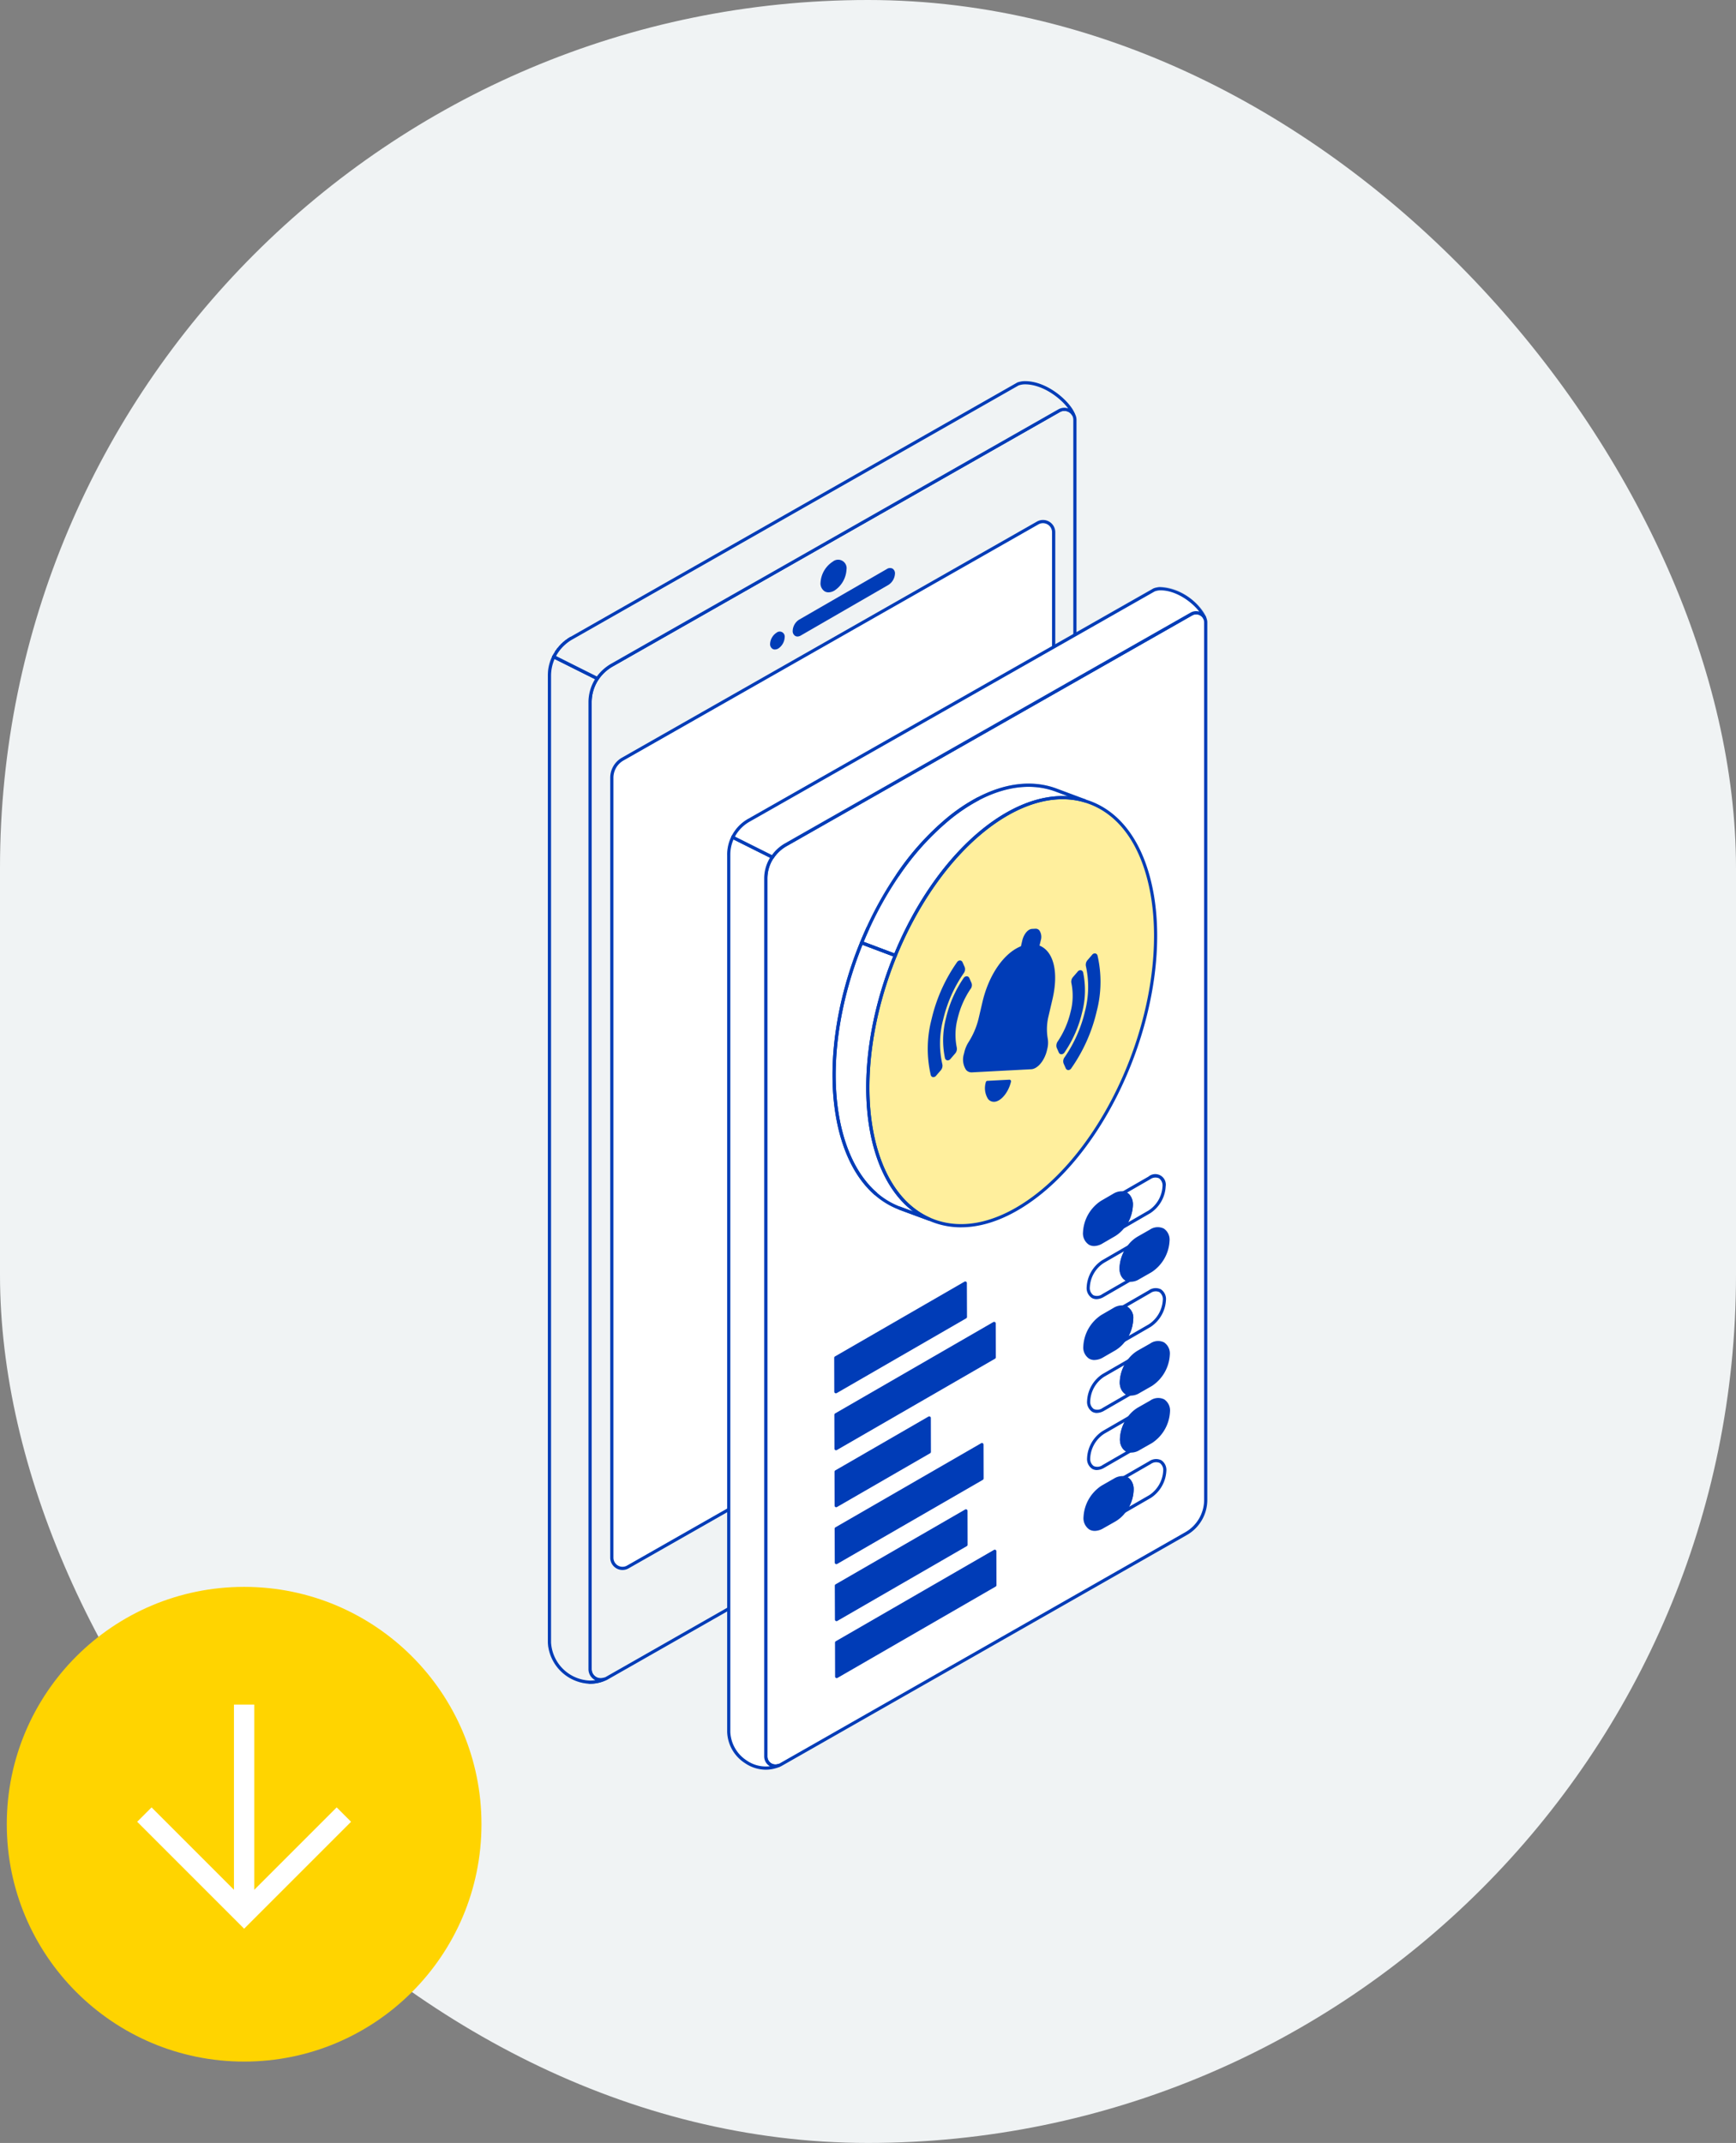
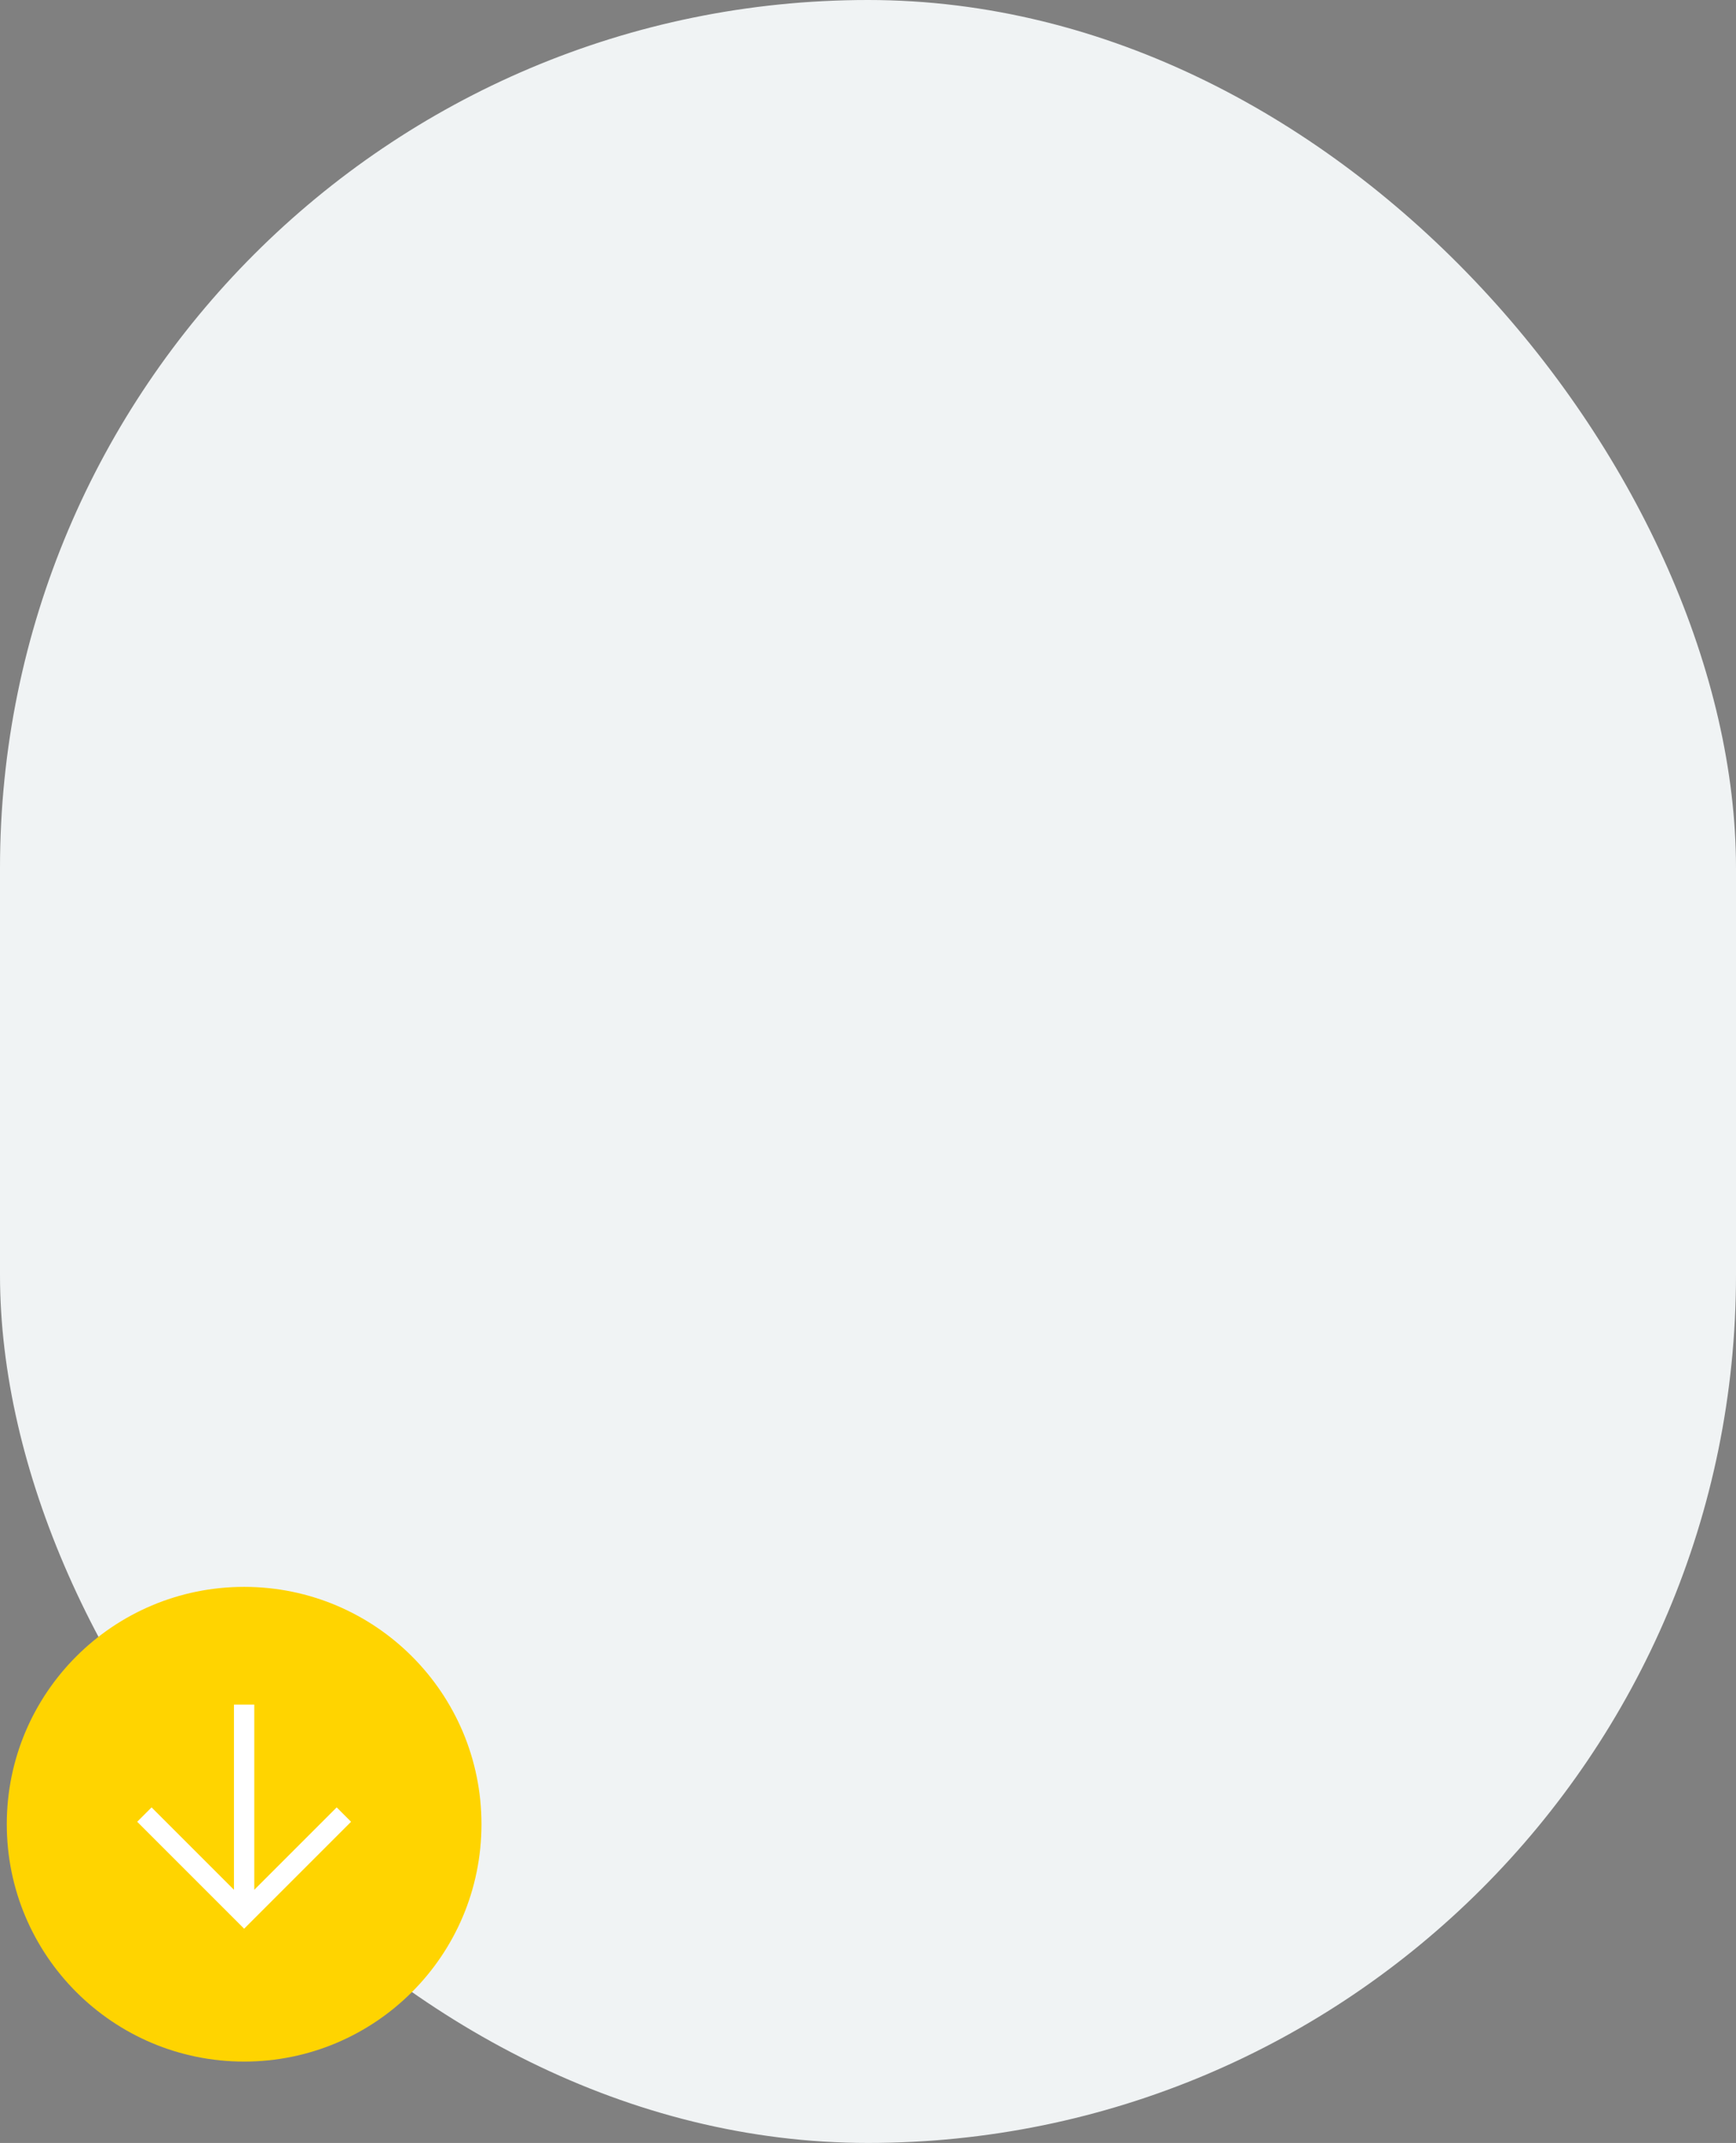
<svg xmlns="http://www.w3.org/2000/svg" width="256" height="316" viewBox="0 0 256 316">
  <rect x="0" y="0" width="256" height="316" fill="#808080" stroke="none" />
  <defs>
    <clipPath id="clip-path">
      <rect id="Rectangle_7389" data-name="Rectangle 7389" width="34.087" height="32.577" fill="none" />
    </clipPath>
    <clipPath id="clip-path-2">
-       <rect id="Rectangle_7571" data-name="Rectangle 7571" width="97.27" height="204.756" fill="none" />
-     </clipPath>
+       </clipPath>
    <clipPath id="clip-path-4">
      <rect id="Rectangle_7554" data-name="Rectangle 7554" width="6.411" height="151.678" fill="none" />
    </clipPath>
    <clipPath id="clip-path-5">
      <rect id="Rectangle_7555" data-name="Rectangle 7555" width="0.733" height="0.91" fill="none" />
    </clipPath>
    <clipPath id="clip-path-6">
      <rect id="Rectangle_7556" data-name="Rectangle 7556" width="0.668" height="0.746" fill="none" />
    </clipPath>
    <clipPath id="clip-path-7">
      <rect id="Rectangle_7557" data-name="Rectangle 7557" width="0.481" height="0.492" fill="none" />
    </clipPath>
    <clipPath id="clip-path-8">
      <rect id="Rectangle_7558" data-name="Rectangle 7558" width="0.696" height="0.713" fill="none" />
    </clipPath>
    <clipPath id="clip-path-9">
      <rect id="Rectangle_7559" data-name="Rectangle 7559" width="0.709" height="0.694" fill="none" />
    </clipPath>
    <clipPath id="clip-path-10">
      <rect id="Rectangle_7560" data-name="Rectangle 7560" width="0.718" height="0.674" fill="none" />
    </clipPath>
    <clipPath id="clip-path-11">
      <rect id="Rectangle_7561" data-name="Rectangle 7561" width="0.716" height="0.646" fill="none" />
    </clipPath>
    <clipPath id="clip-path-12">
-       <rect id="Rectangle_7562" data-name="Rectangle 7562" width="0.682" height="0.729" fill="none" />
-     </clipPath>
+       </clipPath>
    <clipPath id="clip-path-13">
      <rect id="Rectangle_7563" data-name="Rectangle 7563" width="1.062" height="2.982" fill="none" />
    </clipPath>
    <clipPath id="clip-path-14">
      <rect id="Rectangle_7564" data-name="Rectangle 7564" width="2.685" height="2.782" fill="none" />
    </clipPath>
    <clipPath id="clip-path-15">
      <rect id="Rectangle_7565" data-name="Rectangle 7565" width="67.778" height="34.686" fill="none" />
    </clipPath>
    <clipPath id="clip-path-16">
      <rect id="Rectangle_7566" data-name="Rectangle 7566" width="0.479" height="0.488" fill="none" />
    </clipPath>
    <clipPath id="clip-path-17">
      <rect id="Rectangle_7567" data-name="Rectangle 7567" width="4.021" height="2.621" fill="none" />
    </clipPath>
    <clipPath id="clip-path-18">
      <rect id="Rectangle_7568" data-name="Rectangle 7568" width="16.245" height="2.767" fill="none" />
    </clipPath>
    <clipPath id="clip-path-19">
      <rect id="Rectangle_7569" data-name="Rectangle 7569" width="4.896" height="8.346" fill="none" />
    </clipPath>
  </defs>
  <g id="Group_20312" data-name="Group 20312" transform="translate(-142 -1208)">
    <rect id="Rectangle_7627" data-name="Rectangle 7627" width="256" height="316" rx="128" transform="translate(142 1208)" fill="#f0f3f4" />
    <g id="Group_19953" data-name="Group 19953" transform="translate(213 1441.701) rotate(90)">
      <g id="Group_19492" data-name="Group 19492" transform="translate(0)">
        <circle id="Ellipse_16" data-name="Ellipse 16" cx="35" cy="35" r="35" transform="translate(0.299)" fill="#ffd400" />
        <g id="Group_19491" data-name="Group 19491" transform="translate(17.658 18.712)">
          <g id="Group_19490" data-name="Group 19490" clip-path="url(#clip-path)">
            <line id="Line_89" data-name="Line 89" x2="30.377" transform="translate(0 16.288)" fill="none" stroke="#fff" stroke-miterlimit="10" stroke-width="3" />
            <path id="Path_21849" data-name="Path 21849" d="M0,0,14.709,14.709,0,29.418" transform="translate(16.219 1.579)" fill="none" stroke="#fff" stroke-miterlimit="10" stroke-width="3" />
          </g>
        </g>
      </g>
    </g>
    <g id="Group_19954" data-name="Group 19954" transform="translate(222.763 1264.205)">
      <g id="Group_19827" data-name="Group 19827" clip-path="url(#clip-path-2)">
        <g id="Group_19826" data-name="Group 19826" transform="translate(0 0.001)">
          <g id="Group_19825" data-name="Group 19825" clip-path="url(#clip-path-2)">
            <path id="Path_22922" data-name="Path 22922" d="M12.119,247.315a.235.235,0,0,1-.167-.4l0,0,.06-.059.007-.007a.237.237,0,0,1,.334,0,.233.233,0,0,1,0,.331l-.067.067a.235.235,0,0,1-.167.07" transform="translate(-10.022 -208.108)" fill="#003cb7" />
            <path id="Path_22923" data-name="Path 22923" d="M10.819,249.2l-.186-.144-.171-.162.056-.064a.235.235,0,1,1,.351.312Zm-.186-.144h0Z" transform="translate(-8.823 -209.769)" fill="#003cb7" />
            <path id="Path_22924" data-name="Path 22924" d="M14.089,245.43a.235.235,0,0,1-.156-.411h0l.055-.047.028-.023a.235.235,0,0,1,.306.357l-.079.067a.234.234,0,0,1-.156.059" transform="translate(-11.683 -206.516)" fill="#003cb7" />
            <path id="Path_22925" data-name="Path 22925" d="M16.191,243.655a.235.235,0,0,1-.144-.421l.049-.036.021-.015.037-.027a.235.235,0,0,1,.28.378l-.044.032-.018.013-.038.028a.234.234,0,0,1-.143.049" transform="translate(-13.456 -205.014)" fill="#003cb7" />
            <path id="Path_22926" data-name="Path 22926" d="M4.64,256.92a.235.235,0,0,1-.211-.339c.022-.044.045-.087.068-.131l.04-.073.02-.037a.235.235,0,0,1,.413.225l-.03.055-.03.055c-.02.038-.04.075-.059.114a.235.235,0,0,1-.211.131" transform="translate(-3.715 -216.07)" fill="#003cb7" />
            <path id="Path_22927" data-name="Path 22927" d="M7.1,253.574a.235.235,0,0,1-.2-.364l.013-.021,0,0,.023-.036a.235.235,0,0,1,.39.262l-.035.055a.235.235,0,0,1-.2.106" transform="translate(-5.793 -213.395)" fill="#003cb7" />
            <path id="Path_22928" data-name="Path 22928" d="M8.6,251.382a.235.235,0,0,1-.188-.376l.054-.072a.235.235,0,0,1,.372.288l-.05.067a.234.234,0,0,1-.188.094" transform="translate(-7.056 -211.536)" fill="#003cb7" />
            <path id="Path_22929" data-name="Path 22929" d="M82.477,27.421c-.021-.046-.045-.079-.073-.131a1.574,1.574,0,0,0-2.114-.554l-65.926,37.5A6.477,6.477,0,0,0,12.2,66.223l-6.411-3.21-.01.022,6.41,3.2a6.3,6.3,0,0,0-1.064,3.48V212.311a1.569,1.569,0,0,0,2.1,1.473,5.26,5.26,0,0,1-2.179.437,5.261,5.261,0,0,0,2.209-.437,1.483,1.483,0,0,0,.252-.1l65.926-37.564a6.323,6.323,0,0,0,3.185-5.481V28.106a1.571,1.571,0,0,0-.144-.685" transform="translate(-4.873 -22.377)" fill="#f0f3f4" />
            <path id="Path_22930" data-name="Path 22930" d="M9.894,213.182H9.778a.235.235,0,0,1,0-.47h0a4.966,4.966,0,0,0,.844-.058,1.8,1.8,0,0,1-1.008-1.615V68.445a6.513,6.513,0,0,1,.96-3.386L4.407,61.971a.235.235,0,0,1-.106-.313l.01-.022a.235.235,0,0,1,.317-.107l6.228,3.118a6.814,6.814,0,0,1,2.124-1.886l65.927-37.5a1.8,1.8,0,0,1,2.431.637c.015.026.024.041.032.055a1.039,1.039,0,0,1,.053.1,1.818,1.818,0,0,1,.167.781V169.362a6.573,6.573,0,0,1-3.3,5.685L12.361,212.611a1.745,1.745,0,0,1-.288.119,5.5,5.5,0,0,1-2.18.452M11.123,65.088l-.005.008a6.046,6.046,0,0,0-1.024,3.35V211.037a1.334,1.334,0,0,0,1.788,1.252.234.234,0,0,1,.074-.014,1.261,1.261,0,0,0,.181-.076l65.917-37.559a6.1,6.1,0,0,0,3.067-5.277V26.831A1.366,1.366,0,0,0,81,26.252l0-.01a.493.493,0,0,0-.029-.053c-.011-.019-.023-.039-.036-.062a1.331,1.331,0,0,0-1.793-.463l-65.924,37.5a6.247,6.247,0,0,0-2.084,1.91l-.007.01" transform="translate(-3.607 -21.102)" fill="#003cb7" />
            <path id="Path_22931" data-name="Path 22931" d="M18.416,241.228a.235.235,0,0,1-.131-.43h0q.072-.048.144-.094c.082-.052.16-.1.236-.143a.235.235,0,0,1,.234.408q-.108.062-.218.132l-.136.089a.235.235,0,0,1-.13.039" transform="translate(-15.332 -202.839)" fill="#003cb7" />
            <g id="Group_19779" data-name="Group 19779" transform="translate(0 40.402)" opacity="0.3" style="isolation: isolate">
              <g id="Group_19778" data-name="Group 19778">
                <g id="Group_19777" data-name="Group 19777" clip-path="url(#clip-path-4)">
                  <path id="Path_22932" data-name="Path 22932" d="M6.176,409.506H6.171A6.442,6.442,0,0,1,0,403.425v-142.6a6.594,6.594,0,0,1,.648-2.861.235.235,0,0,1,.317-.108l.045.023a.235.235,0,0,1,.106.313A6.163,6.163,0,0,0,.5,260.835v142.59a5.962,5.962,0,0,0,5.681,5.611.235.235,0,0,1,0,.47" transform="translate(0 -257.828)" fill="#003cb7" />
                </g>
              </g>
            </g>
            <path id="Path_22933" data-name="Path 22933" d="M7.772,409.281a1.564,1.564,0,0,1-.094-.533V266.157a6.3,6.3,0,0,1,1.064-3.48l-6.41-3.2a6.35,6.35,0,0,0-.64,2.748V404.811A6.225,6.225,0,0,0,7.6,410.657a5.261,5.261,0,0,0,2.179-.437,1.569,1.569,0,0,1-2.01-.94" transform="translate(-1.427 -218.813)" fill="#f0f3f4" />
            <path id="Path_22934" data-name="Path 22934" d="M6.419,409.628H6.335a6.453,6.453,0,0,1-6.143-6.081V260.956A6.635,6.635,0,0,1,.856,258.1.235.235,0,0,1,1.172,258l6.41,3.2a.235.235,0,0,1,.09.341,6.045,6.045,0,0,0-1.024,3.35v142.59a1.334,1.334,0,0,0,1.788,1.252.235.235,0,0,1,.173.437,5.5,5.5,0,0,1-2.191.456m-5.24-151.1a6.162,6.162,0,0,0-.517,2.43v142.59a5.962,5.962,0,0,0,5.681,5.611,5.044,5.044,0,0,0,.842-.058,1.8,1.8,0,0,1-1.006-1.615V264.892a6.513,6.513,0,0,1,.96-3.387Z" transform="translate(-0.162 -217.549)" fill="#003cb7" />
            <g id="Group_19782" data-name="Group 19782" transform="translate(0.814 39.709)" opacity="0.1" style="isolation: isolate">
              <g id="Group_19781" data-name="Group 19781">
                <g id="Group_19780" data-name="Group 19780" clip-path="url(#clip-path-5)">
                  <path id="Path_22935" data-name="Path 22935" d="M5.428,254.322a.235.235,0,0,1-.206-.347q.068-.126.141-.247c.044-.073.087-.142.131-.209h0a.235.235,0,0,1,.393.258c-.04.062-.08.125-.119.19s-.089.152-.134.234a.235.235,0,0,1-.206.122" transform="translate(-5.193 -253.411)" fill="#003cb7" />
                </g>
              </g>
            </g>
            <g id="Group_19785" data-name="Group 19785" transform="translate(1.113 39.377)" opacity="0.1" style="isolation: isolate">
              <g id="Group_19784" data-name="Group 19784">
                <g id="Group_19783" data-name="Group 19783" clip-path="url(#clip-path-6)">
                  <path id="Path_22936" data-name="Path 22936" d="M7.336,252.031a.235.235,0,0,1-.2-.366h0c.054-.08.11-.159.168-.236l.037-.05a.235.235,0,1,1,.376.283h0l-.032.042c-.055.073-.108.147-.159.223h0a.235.235,0,0,1-.2.1" transform="translate(-7.101 -251.286)" fill="#003cb7" />
                </g>
              </g>
            </g>
            <g id="Group_19788" data-name="Group 19788" transform="translate(0.679 40.38)" opacity="0.1" style="isolation: isolate">
              <g id="Group_19787" data-name="Group 19787">
                <g id="Group_19786" data-name="Group 19786" clip-path="url(#clip-path-7)">
                  <path id="Path_22937" data-name="Path 22937" d="M4.572,258.186a.236.236,0,0,1-.213-.339l.012-.022h0a.235.235,0,0,1,.421.208h0l-.011.02h0a.235.235,0,0,1-.211.132" transform="translate(-4.336 -257.694)" fill="#003cb7" />
                </g>
              </g>
            </g>
            <g id="Group_19791" data-name="Group 19791" transform="translate(1.636 38.736)" opacity="0.1" style="isolation: isolate">
              <g id="Group_19790" data-name="Group 19790">
                <g id="Group_19789" data-name="Group 19789" clip-path="url(#clip-path-8)">
                  <path id="Path_22938" data-name="Path 22938" d="M10.675,247.917a.235.235,0,0,1-.176-.391q.114-.128.233-.249h0a.235.235,0,0,1,.335.33q-.112.114-.218.233a.235.235,0,0,1-.176.079" transform="translate(-10.44 -247.205)" fill="#003cb7" />
                </g>
              </g>
            </g>
            <g id="Group_19794" data-name="Group 19794" transform="translate(1.932 38.443)" opacity="0.1" style="isolation: isolate">
              <g id="Group_19793" data-name="Group 19793">
                <g id="Group_19792" data-name="Group 19792" clip-path="url(#clip-path-9)">
                  <path id="Path_22939" data-name="Path 22939" d="M12.565,246.028a.235.235,0,0,1-.165-.4h0l.074-.071c.057-.054.114-.107.173-.159a.235.235,0,0,1,.312.352q-.083.074-.162.15l-.066.064,0,0h0a.234.234,0,0,1-.165.067" transform="translate(-12.33 -245.333)" fill="#003cb7" />
                </g>
              </g>
            </g>
            <g id="Group_19797" data-name="Group 19797" transform="translate(2.252 38.17)" opacity="0.1" style="isolation: isolate">
              <g id="Group_19796" data-name="Group 19796">
                <g id="Group_19795" data-name="Group 19795" clip-path="url(#clip-path-10)">
                  <path id="Path_22940" data-name="Path 22940" d="M14.609,244.265a.235.235,0,0,1-.153-.414l.119-.1c.045-.038.091-.075.138-.111h0a.235.235,0,0,1,.287.372h0c-.045.035-.09.071-.134.107l-.1.089a.234.234,0,0,1-.153.056" transform="translate(-14.373 -243.591)" fill="#003cb7" />
                </g>
              </g>
            </g>
            <g id="Group_19800" data-name="Group 19800" transform="translate(2.603 37.919)" opacity="0.1" style="isolation: isolate">
              <g id="Group_19799" data-name="Group 19799">
                <g id="Group_19798" data-name="Group 19798" clip-path="url(#clip-path-11)">
                  <path id="Path_22941" data-name="Path 22941" d="M16.848,242.632a.235.235,0,0,1-.14-.424l.118-.087c.045-.033.091-.065.138-.1a.235.235,0,0,1,.261.391c-.042.028-.083.057-.123.086l-.09.066-.023.017h0a.234.234,0,0,1-.139.046" transform="translate(-16.613 -241.987)" fill="#003cb7" />
                </g>
              </g>
            </g>
            <g id="Group_19803" data-name="Group 19803" transform="translate(1.363 39.048)" opacity="0.1" style="isolation: isolate">
              <g id="Group_19802" data-name="Group 19802">
                <g id="Group_19801" data-name="Group 19801" clip-path="url(#clip-path-12)">
                  <path id="Path_22942" data-name="Path 22942" d="M8.932,249.923a.235.235,0,0,1-.186-.379c.071-.092.145-.18.22-.268a.235.235,0,0,1,.356.307h0v0c-.07.081-.138.163-.2.247h0a.235.235,0,0,1-.186.091" transform="translate(-8.697 -249.194)" fill="#003cb7" />
                </g>
              </g>
            </g>
            <path id="Path_22943" data-name="Path 22943" d="M14.417,43.13l65.926-37.5a1.573,1.573,0,0,1,2.114.555C81.846,4.475,78.52,1.439,75.216,1.5a3.169,3.169,0,0,0-.956.186L8.377,39.193c-.125.072-.247.149-.367.228-.084.056-.165.116-.246.176-.034.025-.069.05-.1.075-.085.066-.167.134-.248.2l-.081.07c-.082.072-.161.147-.239.224l-.07.069q-.116.118-.226.242l-.061.07c-.073.084-.144.17-.212.258l-.052.069c-.068.091-.135.182-.2.276l-.036.057c-.094.143-.181.29-.263.44-.042.077-.085.152-.123.231l-.01.021,6.411,3.21a6.475,6.475,0,0,1,2.164-1.984" transform="translate(-4.927 -1.268)" fill="#f0f3f4" />
            <path id="Path_22944" data-name="Path 22944" d="M10.987,44.085a.233.233,0,0,1-.105-.025l-6.411-3.21a.235.235,0,0,1-.106-.313l.01-.022c.031-.064.065-.126.1-.188l.029-.053c.092-.168.181-.317.273-.456l.013-.02.025-.039c.066-.1.135-.192.206-.286l.054-.072c.071-.091.145-.18.22-.268l.063-.073q.114-.128.235-.251l.069-.069c.084-.082.166-.16.251-.235l.057-.049L6,38.434c.084-.072.169-.143.257-.211l.07-.051.037-.027c.084-.062.168-.124.254-.182.138-.092.262-.169.381-.237L72.879.222A.243.243,0,0,1,72.915.2,3.4,3.4,0,0,1,73.942,0C77.418-.06,80.8,3.14,81.413,4.838a.235.235,0,0,1-.422.2,1.333,1.333,0,0,0-1.8-.472L13.269,42.07a6.25,6.25,0,0,0-2.085,1.91.235.235,0,0,1-.2.105M4.9,40.538l6.014,3.011a6.813,6.813,0,0,1,2.124-1.886h0l65.926-37.5a1.8,1.8,0,0,1,1.447-.145C79.208,2.4,76.538.423,73.955.475a2.92,2.92,0,0,0-.862.166L7.228,38.134c-.109.062-.224.134-.352.22-.08.054-.158.112-.236.169l-.043.031L6.54,38.6c-.082.063-.161.129-.239.2l-.079.067c-.079.07-.155.142-.23.215l-.067.067q-.112.113-.218.233l-.051.058c-.078.091-.147.173-.212.258l-.049.066c-.066.088-.131.176-.191.266l-.035.054c-.085.129-.168.268-.253.424Z" transform="translate(-3.661 -0.004)" fill="#003cb7" />
            <path id="Path_22945" data-name="Path 22945" d="M60.374,169.894a3.161,3.161,0,0,1,1.593-2.741l61.208-34.823a1.575,1.575,0,0,1,2.356,1.37V248.682a3.167,3.167,0,0,1-1.593,2.741L62.73,286.281a1.575,1.575,0,0,1-2.356-1.346Z" transform="translate(-50.913 -111.42)" fill="#fff" />
            <path id="Path_22946" data-name="Path 22946" d="M60.687,285.463a1.823,1.823,0,0,1-.479-.064,1.809,1.809,0,0,1-1.334-1.722V168.632h0a3.4,3.4,0,0,1,1.711-2.944l61.208-34.823a1.81,1.81,0,0,1,2.707,1.575V247.42a3.412,3.412,0,0,1-1.711,2.945L61.581,285.223a1.8,1.8,0,0,1-.895.239m-1.342-116.83V283.673a1.34,1.34,0,0,0,2,1.142l61.208-34.859a2.94,2.94,0,0,0,1.474-2.537V132.439a1.34,1.34,0,0,0-2-1.166L60.818,166.1a2.933,2.933,0,0,0-1.474,2.537Z" transform="translate(-49.648 -110.158)" fill="#003cb7" />
            <path id="Path_22947" data-name="Path 22947" d="M245.85,177.458c.463-.27.847-.06.847.469a1.851,1.851,0,0,1-.841,1.46l-12.934,7.471c-.463.264-.836.042-.836-.493a1.8,1.8,0,0,1,.829-1.442Z" transform="translate(-195.719 -149.551)" fill="#003cb7" />
            <path id="Path_22948" data-name="Path 22948" d="M231.288,185.943a.663.663,0,0,1-.337-.089.828.828,0,0,1-.364-.751,2.044,2.044,0,0,1,.938-1.64l12.943-7.47a.83.83,0,0,1,.838-.063.808.808,0,0,1,.362.735,2.1,2.1,0,0,1-.949,1.658L231.775,185.8a.99.99,0,0,1-.487.144m13.679-9.631a.546.546,0,0,0-.263.086h0l-12.934,7.465a1.566,1.566,0,0,0-.712,1.249.286.286,0,0,0,.484.279l12.933-7.47a1.616,1.616,0,0,0,.724-1.269.355.355,0,0,0-.126-.315.208.208,0,0,0-.1-.025m-.382-.117h0Z" transform="translate(-194.454 -148.289)" fill="#003cb7" />
            <path id="Path_22949" data-name="Path 22949" d="M211.647,237.351c.463-.265.835-.054.835.481a1.863,1.863,0,0,1-.829,1.454c-.463.264-.847.048-.853-.487a1.869,1.869,0,0,1,.847-1.448" transform="translate(-177.767 -200.062)" fill="#003cb7" />
            <path id="Path_22950" data-name="Path 22950" d="M210.012,238.364a.678.678,0,0,1-.34-.088.828.828,0,0,1-.372-.744c0-.006,0-.012,0-.018a2.113,2.113,0,0,1,.954-1.631l.011-.007a.738.738,0,0,1,1.187.685,2.111,2.111,0,0,1-.934,1.65l-.013.008a1,1,0,0,1-.493.143m-.242-.828a.379.379,0,0,0,.136.333.383.383,0,0,0,.359-.052,1.636,1.636,0,0,0,.718-1.267.367.367,0,0,0-.125-.323.379.379,0,0,0-.353.056,1.641,1.641,0,0,0-.734,1.254" transform="translate(-176.502 -198.793)" fill="#003cb7" />
            <path id="Path_22951" data-name="Path 22951" d="M259.966,169.91c.926-.535,1.671-.108,1.677.956a3.7,3.7,0,0,1-1.665,2.9c-.926.535-1.695.1-1.695-.962a3.7,3.7,0,0,1,1.683-2.9" transform="translate(-217.81 -143.091)" fill="#003cb7" />
            <path id="Path_22952" data-name="Path 22952" d="M257.957,172.96a1.109,1.109,0,0,1-.561-.144,1.389,1.389,0,0,1-.613-1.279,3.949,3.949,0,0,1,1.79-3.094l.01-.006a1.248,1.248,0,0,1,2.029,1.158,3.955,3.955,0,0,1-1.771,3.1,1.788,1.788,0,0,1-.885.265m.867-4.12a3.472,3.472,0,0,0-1.571,2.71.939.939,0,0,0,.378.859.969.969,0,0,0,.964-.114,3.474,3.474,0,0,0,1.548-2.712.947.947,0,0,0-.374-.86.961.961,0,0,0-.945.118" transform="translate(-216.545 -141.821)" fill="#003cb7" />
            <path id="Path_22953" data-name="Path 22953" d="M173,427.367a.235.235,0,0,1-.211-.338q.017-.034.035-.066l.016-.03.024-.045a.235.235,0,0,1,.416.219l-.031.057-.012.022c-.009.017-.018.034-.027.052a.235.235,0,0,1-.211.131" transform="translate(-145.696 -359.889)" fill="#003cb7" />
            <path id="Path_22954" data-name="Path 22954" d="M243.8,218.779c-.009-.031-.02-.062-.031-.094l-.014-.026a1.418,1.418,0,0,0-1.938-.517l-59.837,34.042a5.759,5.759,0,0,0-1.929,1.8l-5.853-2.926,0,.01,5.833,2.917a5.7,5.7,0,0,0-.962,3.161V386.595a1.418,1.418,0,0,0,1.905,1.334,1.879,1.879,0,0,0,.234-.09l59.837-34.1a5.722,5.722,0,0,0,2.891-4.97V219.38a1.412,1.412,0,0,0-.132-.6" transform="translate(-146.893 -183.798)" fill="#fff" />
            <path id="Path_22955" data-name="Path 22955" d="M179.215,386.985a1.655,1.655,0,0,1-1.655-1.657V255.88a5.914,5.914,0,0,1,.858-3.068l-5.6-2.8a.235.235,0,0,1-.107-.311.248.248,0,0,1,.138-.126.24.24,0,0,1,.184.007l5.671,2.835a6.03,6.03,0,0,1,1.89-1.706l59.838-34.042a1.653,1.653,0,0,1,2.258.6l.014.025a.407.407,0,0,1,.02.043l.007.019c.008.023.016.046.023.068a1.661,1.661,0,0,1,.147.685V347.5a5.969,5.969,0,0,1-3.01,5.175l-59.837,34.1-.017.009a2.133,2.133,0,0,1-.264.1,1.612,1.612,0,0,1-.555.1m.72-.413h0Zm-1.027-133.655a5.446,5.446,0,0,0-.878,2.964V385.328a1.183,1.183,0,0,0,1.59,1.114,1.758,1.758,0,0,0,.208-.079l59.828-34.1a5.5,5.5,0,0,0,2.772-4.766V218.113a1.185,1.185,0,0,0-.11-.5.251.251,0,0,1-.013-.035c-.006-.02-.013-.04-.02-.061v0a1.183,1.183,0,0,0-1.619-.434L180.826,251.12a5.55,5.55,0,0,0-1.85,1.729.233.233,0,0,1-.068.067" transform="translate(-145.628 -182.531)" fill="#003cb7" />
            <g id="Group_19806" data-name="Group 19806" transform="translate(26.469 67.026)" opacity="0.2" style="isolation: isolate">
              <g id="Group_19805" data-name="Group 19805">
                <g id="Group_19804" data-name="Group 19804" clip-path="url(#clip-path-13)">
                  <path id="Path_22956" data-name="Path 22956" d="M169.148,430.72h0a.235.235,0,0,1-.235-.234,5.945,5.945,0,0,1,.595-2.616.235.235,0,0,1,.316-.108l.021.01a.235.235,0,0,1,.106.314,5.537,5.537,0,0,0-.568,2.4.235.235,0,0,1-.235.233" transform="translate(-168.913 -427.737)" fill="#003cb7" />
                </g>
              </g>
            </g>
            <path id="Path_22957" data-name="Path 22957" d="M175.962,565.318a1.421,1.421,0,0,1-.086-.489V435.382a5.7,5.7,0,0,1,.962-3.161L171,429.3a5.812,5.812,0,0,0-.592,2.5V561.235c0,3.294,3.8,6.443,7.369,4.928a1.418,1.418,0,0,1-1.819-.845" transform="translate(-143.709 -362.032)" fill="#fff" />
            <path id="Path_22958" data-name="Path 22958" d="M174.613,565.522a5.511,5.511,0,0,1-3.045-.95,5.689,5.689,0,0,1-2.655-4.6V430.54a6.092,6.092,0,0,1,.615-2.605.235.235,0,0,1,.316-.107l5.833,2.917a.235.235,0,0,1,.09.341,5.444,5.444,0,0,0-.922,3.031V563.563a1.183,1.183,0,0,0,1.59,1.113.235.235,0,0,1,.173.437,5.085,5.085,0,0,1-2,.408m-4.762-137.166a5.53,5.53,0,0,0-.468,2.186V559.969a5.287,5.287,0,0,0,2.445,4.211,4.948,4.948,0,0,0,3.4.83,1.652,1.652,0,0,1-.852-1.447V434.116a5.912,5.912,0,0,1,.858-3.068Z" transform="translate(-142.444 -360.767)" fill="#003cb7" />
            <g id="Group_19809" data-name="Group 19809" transform="translate(27.145 64.562)" opacity="0.4" style="isolation: isolate">
              <g id="Group_19808" data-name="Group 19808">
                <g id="Group_19807" data-name="Group 19807" clip-path="url(#clip-path-14)">
                  <path id="Path_22959" data-name="Path 22959" d="M173.463,414.794a.235.235,0,0,1-.208-.344,5.931,5.931,0,0,1,2.306-2.406.235.235,0,0,1,.235.407,5.576,5.576,0,0,0-2.125,2.218.235.235,0,0,1-.208.125" transform="translate(-173.228 -412.012)" fill="#003cb7" />
                </g>
              </g>
            </g>
            <g id="Group_19812" data-name="Group 19812" transform="translate(29.36 30.346)" opacity="0.4" style="isolation: isolate">
              <g id="Group_19811" data-name="Group 19811">
                <g id="Group_19810" data-name="Group 19810" clip-path="url(#clip-path-15)">
                  <path id="Path_22960" data-name="Path 22960" d="M187.6,228.343a.235.235,0,0,1-.116-.439l59.837-34.042a.237.237,0,0,1,.034-.016,3.015,3.015,0,0,1,.938-.189h.1c3.168,0,6.3,2.963,6.742,4.536a.235.235,0,0,1-.437.167c-.006-.013-.014-.026-.021-.039a.381.381,0,0,1-.022-.047,7.788,7.788,0,0,0-6.351-4.111,2.548,2.548,0,0,0-.773.153l-59.815,34a.234.234,0,0,1-.116.031" transform="translate(-187.361 -193.657)" fill="#003cb7" />
                </g>
              </g>
            </g>
            <g id="Group_19815" data-name="Group 19815" transform="translate(27.064 67.009)" opacity="0.4" style="isolation: isolate">
              <g id="Group_19814" data-name="Group 19814">
                <g id="Group_19813" data-name="Group 19813" clip-path="url(#clip-path-16)">
                  <path id="Path_22961" data-name="Path 22961" d="M172.947,428.113a.236.236,0,0,1-.213-.338l.011-.021h0a.235.235,0,0,1,.421.209l-.01.021a.235.235,0,0,1-.21.129" transform="translate(-172.712 -427.625)" fill="#003cb7" />
                </g>
              </g>
            </g>
            <path id="Path_22962" data-name="Path 22962" d="M182,233.154l59.837-34.042a1.418,1.418,0,0,1,1.938.517l.014.026a8.009,8.009,0,0,0-6.58-4.269,2.781,2.781,0,0,0-.865.174l-59.831,34.006a5.814,5.814,0,0,0-2.215,2.311c-.024.045-.049.089-.072.135l-.008.018,5.853,2.926a5.758,5.758,0,0,1,1.929-1.8" transform="translate(-146.917 -164.769)" fill="#fff" />
            <path id="Path_22963" data-name="Path 22963" d="M178.8,233.928a.235.235,0,0,1-.1-.025l-5.853-2.926a.235.235,0,0,1-.1-.317l.007-.015c.016-.031.032-.062.048-.092l.026-.049a6.048,6.048,0,0,1,2.3-2.406l59.833-34.007a.244.244,0,0,1,.034-.016,3.014,3.014,0,0,1,.938-.189,8.235,8.235,0,0,1,6.812,4.428.235.235,0,0,1-.428.189l-.009-.016a1.183,1.183,0,0,0-1.62-.437L180.85,232.093a5.551,5.551,0,0,0-1.85,1.73.235.235,0,0,1-.2.1m-5.533-3.264,5.456,2.728a6.024,6.024,0,0,1,1.889-1.706h0l59.837-34.042a1.641,1.641,0,0,1,1.253-.166l.031.008c-1.1-1.447-3.475-3.175-5.791-3.13a2.536,2.536,0,0,0-.77.153l-59.815,34a5.573,5.573,0,0,0-2.091,2.157" transform="translate(-145.651 -163.504)" fill="#003cb7" />
            <path id="Path_22964" data-name="Path 22964" d="M290.226,848.682,271.132,859.7l.012,5.006,19.1-11.023Z" transform="translate(-228.645 -715.693)" fill="#003cb7" />
            <path id="Path_22965" data-name="Path 22965" d="M269.879,863.681a.235.235,0,0,1-.235-.234l-.012-5.006a.235.235,0,0,1,.118-.2l19.094-11.023a.235.235,0,0,1,.353.2l.018,5.006a.235.235,0,0,1-.118.2L270,863.649a.234.234,0,0,1-.117.031m.223-5.106.011,4.465,18.631-10.752-.016-4.465Z" transform="translate(-227.38 -714.428)" fill="#003cb7" />
            <path id="Path_22966" data-name="Path 22966" d="M540.956,1022.279a.235.235,0,0,1-.183-.382,5.218,5.218,0,0,0,1.15-3.066c0-.885-.374-1.472-1-1.56a.235.235,0,0,1-.085-.436l3.865-2.23h0a1.77,1.77,0,0,1,1.786-.136,1.724,1.724,0,0,1,.733,1.586,5.065,5.065,0,0,1-2.276,3.958l-3.876,2.237a.234.234,0,0,1-.117.031m.565-5.3a2.023,2.023,0,0,1,.872,1.858,5.7,5.7,0,0,1-.686,2.5l3-1.729a4.585,4.585,0,0,0,2.052-3.571,1.276,1.276,0,0,0-.5-1.167,1.33,1.33,0,0,0-1.317.14Z" transform="translate(-455.989 -855.344)" fill="#003cb7" />
            <path id="Path_22967" data-name="Path 22967" d="M509.057,981.472a1.352,1.352,0,0,1-.684-.177,1.734,1.734,0,0,1-.751-1.6,5.023,5.023,0,0,1,2.277-3.966l3.9-2.254a.235.235,0,0,1,.3.35,5.3,5.3,0,0,0-1.151,3.056c.007.9.376,1.477,1.014,1.572a.235.235,0,0,1,.083.436l-3.894,2.248a2.222,2.222,0,0,1-1.1.334m4.119-7.091-3.032,1.75a4.543,4.543,0,0,0-2.052,3.576,1.287,1.287,0,0,0,.516,1.18,1.321,1.321,0,0,0,1.313-.157l3.447-1.99a2.016,2.016,0,0,1-.883-1.863s0-.008,0-.013a5.768,5.768,0,0,1,.691-2.485" transform="translate(-428.077 -820.905)" fill="#003cb7" />
            <path id="Path_22968" data-name="Path 22968" d="M509.059,927.872a1.355,1.355,0,0,1-.685-.178,1.732,1.732,0,0,1-.753-1.6,5.014,5.014,0,0,1,2.252-3.947l3.906-2.255a.235.235,0,0,1,.3.35,5.287,5.287,0,0,0-1.151,3.056c.007.9.392,1.476,1.031,1.553a.235.235,0,0,1,.089.437l-3.894,2.248a2.217,2.217,0,0,1-1.1.333m4.091-7.071-3.031,1.749a4.534,4.534,0,0,0-2.028,3.558,1.286,1.286,0,0,0,.518,1.179,1.319,1.319,0,0,0,1.311-.155l3.436-1.983a2,2,0,0,1-.9-1.851s0-.008,0-.012a5.754,5.754,0,0,1,.691-2.484" transform="translate(-428.076 -775.721)" fill="#003cb7" />
            <path id="Path_22969" data-name="Path 22969" d="M540.514,861.428a.235.235,0,0,1-.184-.381,5.3,5.3,0,0,0,1.151-3.062c-.007-.888-.387-1.471-1.018-1.559a.235.235,0,0,1-.085-.436l3.865-2.23a1.756,1.756,0,0,1,1.781-.156,1.732,1.732,0,0,1,.753,1.6,5.066,5.066,0,0,1-2.276,3.959l-3.87,2.237a.235.235,0,0,1-.118.032m.548-5.291a2.022,2.022,0,0,1,.889,1.851s0,.008,0,.012a5.771,5.771,0,0,1-.692,2.49l3-1.731a4.586,4.586,0,0,0,2.053-3.571,1.284,1.284,0,0,0-.518-1.177,1.318,1.318,0,0,0-1.311.155Z" transform="translate(-455.601 -719.693)" fill="#003cb7" />
            <path id="Path_22970" data-name="Path 22970" d="M508.676,820.651a1.354,1.354,0,0,1-.685-.177,1.739,1.739,0,0,1-.754-1.6,5.012,5.012,0,0,1,2.277-3.954l3.911-2.26a.235.235,0,0,1,.3.35,5.268,5.268,0,0,0-1.151,3.062c0,.892.377,1.477,1.006,1.565a.235.235,0,0,1,.085.436l-3.895,2.248a2.214,2.214,0,0,1-1.1.333m4.119-7.087-3.035,1.754a4.532,4.532,0,0,0-2.052,3.565,1.291,1.291,0,0,0,.519,1.184,1.317,1.317,0,0,0,1.31-.155l3.447-1.989a2.019,2.019,0,0,1-.877-1.858s0-.007,0-.011a5.733,5.733,0,0,1,.689-2.489" transform="translate(-427.753 -685.286)" fill="#003cb7" />
            <path id="Path_22971" data-name="Path 22971" d="M540.175,754.387a.235.235,0,0,1-.184-.381,5.3,5.3,0,0,0,1.151-3.062c-.007-.918-.386-1.5-1.014-1.564a.235.235,0,0,1-.094-.438l3.877-2.23a1.555,1.555,0,0,1,2.534,1.448,5.012,5.012,0,0,1-2.277,3.954l-3.874,2.242a.233.233,0,0,1-.117.032m.558-5.305a2.023,2.023,0,0,1,.878,1.866s0,.008,0,.012a5.766,5.766,0,0,1-.69,2.489l3-1.736a4.533,4.533,0,0,0,2.053-3.565,1.291,1.291,0,0,0-.519-1.184,1.317,1.317,0,0,0-1.31.155Z" transform="translate(-455.31 -629.421)" fill="#003cb7" />
            <path id="Path_22972" data-name="Path 22972" d="M511.462,1031.818a2.158,2.158,0,0,0-1.358.337l-1.8,1.028a5.62,5.62,0,0,0-2.554,4.423c0,1.629,1.154,2.284,2.566,1.467l1.8-1.022a4.875,4.875,0,0,0,1.352-1.2,5.487,5.487,0,0,0,1.2-3.2c.006-1.076-.481-1.725-1.208-1.827" transform="translate(-426.495 -870.124)" fill="#003cb7" />
            <path id="Path_22973" data-name="Path 22973" d="M505.9,1038.4a1.555,1.555,0,0,1-.787-.2,2.008,2.008,0,0,1-.866-1.851,5.875,5.875,0,0,1,2.662-4.621l1.815-1.035a2.389,2.389,0,0,1,1.5-.366h.012c.876.123,1.417.913,1.41,2.061a5.69,5.69,0,0,1-1.254,3.349,5.089,5.089,0,0,1-1.415,1.257l-1.808,1.025a2.561,2.561,0,0,1-1.265.384m4.112-7.616a1.932,1.932,0,0,0-1.045.307l-1.814,1.034a5.4,5.4,0,0,0-2.436,4.231,1.561,1.561,0,0,0,.631,1.432,1.586,1.586,0,0,0,1.583-.181l1.805-1.023a4.623,4.623,0,0,0,1.282-1.141,5.22,5.22,0,0,0,1.153-3.07c0-.9-.369-1.491-1-1.584-.053,0-.106-.006-.16-.006" transform="translate(-425.229 -868.861)" fill="#003cb7" />
            <path id="Path_22974" data-name="Path 22974" d="M544.353,958.683l-1.8,1.028a4.718,4.718,0,0,0-1.352,1.2,5.565,5.565,0,0,0-1.2,3.2c0,1.058.487,1.7,1.2,1.8a2.158,2.158,0,0,0,1.358-.336l1.8-1.022a5.632,5.632,0,0,0,2.554-4.43c.006-1.587-1.142-2.26-2.56-1.442" transform="translate(-455.378 -808.163)" fill="#003cb7" />
            <path id="Path_22975" data-name="Path 22975" d="M540.119,964.883q-.1,0-.207-.009c-.879-.125-1.417-.905-1.417-2.037a5.774,5.774,0,0,1,1.253-3.344,4.926,4.926,0,0,1,1.417-1.258l1.806-1.029a2.027,2.027,0,0,1,2.057-.175,1.973,1.973,0,0,1,.855,1.822,5.888,5.888,0,0,1-2.661,4.626l-1.815,1.029a2.386,2.386,0,0,1-1.288.375m4.114-7.589a2.1,2.1,0,0,0-1.028.319h0l-1.8,1.028a4.459,4.459,0,0,0-1.282,1.14,5.3,5.3,0,0,0-1.154,3.066c0,.883.374,1.47,1,1.559a1.925,1.925,0,0,0,1.2-.3l1.815-1.029a5.407,5.407,0,0,0,2.435-4.237,1.524,1.524,0,0,0-.621-1.4,1.1,1.1,0,0,0-.559-.143m-1.145.115h0Z" transform="translate(-454.113 -806.889)" fill="#003cb7" />
            <path id="Path_22976" data-name="Path 22976" d="M544.2,905.083l-1.8,1.022a4.746,4.746,0,0,0-1.352,1.2,5.554,5.554,0,0,0-1.2,3.2c0,1.052.493,1.7,1.2,1.8a2.159,2.159,0,0,0,1.358-.337l1.8-1.028a5.62,5.62,0,0,0,2.554-4.424c.006-1.6-1.142-2.254-2.56-1.436" transform="translate(-455.249 -762.959)" fill="#003cb7" />
            <path id="Path_22977" data-name="Path 22977" d="M539.966,911.278q-.1,0-.207-.009c-.879-.126-1.417-.906-1.417-2.037a5.76,5.76,0,0,1,1.253-3.344,4.949,4.949,0,0,1,1.416-1.258l1.806-1.024a2.035,2.035,0,0,1,2.062-.18,1.971,1.971,0,0,1,.85,1.821,5.876,5.876,0,0,1-2.662,4.62l-1.815,1.035a2.387,2.387,0,0,1-1.289.376m4.123-7.586a2.124,2.124,0,0,0-1.036.322h0l-1.8,1.022a4.482,4.482,0,0,0-1.281,1.14,5.29,5.29,0,0,0-1.154,3.066c0,.882.374,1.469,1,1.559a1.922,1.922,0,0,0,1.2-.3l1.814-1.034a5.4,5.4,0,0,0,2.436-4.231,1.523,1.523,0,0,0-.616-1.4,1.092,1.092,0,0,0-.556-.142m-1.153.119h0Z" transform="translate(-453.984 -761.686)" fill="#003cb7" />
            <path id="Path_22978" data-name="Path 22978" d="M508.146,878.466l1.773-1.028a4.729,4.729,0,0,0,1.358-1.2,5.573,5.573,0,0,0,1.2-3.2c0-1.052-.493-1.695-1.2-1.8a2.17,2.17,0,0,0-1.358.337l-1.773,1.028a5.614,5.614,0,0,0-2.554,4.424c-.012,1.6,1.154,2.254,2.554,1.448" transform="translate(-426.365 -734.701)" fill="#003cb7" />
            <path id="Path_22979" data-name="Path 22979" d="M505.739,877.78a1.567,1.567,0,0,1-.8-.206,1.967,1.967,0,0,1-.85-1.822,5.868,5.868,0,0,1,2.662-4.619l1.783-1.034a2.407,2.407,0,0,1,1.5-.367,1.825,1.825,0,0,1,1.417,2.037,5.778,5.778,0,0,1-1.253,3.349,4.933,4.933,0,0,1-1.423,1.258L507,877.4h0a2.56,2.56,0,0,1-1.259.374m4.086-7.588a1.949,1.949,0,0,0-1.044.308L507,871.533a5.389,5.389,0,0,0-2.437,4.232,1.519,1.519,0,0,0,.617,1.4,1.6,1.6,0,0,0,1.586-.17l1.772-1.028a4.472,4.472,0,0,0,1.29-1.142,5.309,5.309,0,0,0,1.154-3.071c0-.877-.375-1.464-1-1.56-.05,0-.1-.006-.152-.006m-2.944,7.01h0Z" transform="translate(-425.1 -733.437)" fill="#003cb7" />
            <path id="Path_22980" data-name="Path 22980" d="M543.925,797.94l-1.8,1.028a4.75,4.75,0,0,0-1.346,1.2,5.536,5.536,0,0,0-1.2,3.2c0,1.052.493,1.7,1.2,1.8a2.158,2.158,0,0,0,1.358-.337l1.8-1.028a5.613,5.613,0,0,0,2.554-4.429c0-1.6-1.148-2.236-2.566-1.442" transform="translate(-455.022 -672.615)" fill="#003cb7" />
            <path id="Path_22981" data-name="Path 22981" d="M539.7,804.147q-.1,0-.207-.009c-.879-.126-1.417-.906-1.417-2.037a5.74,5.74,0,0,1,1.253-3.35,4.959,4.959,0,0,1,1.41-1.257l1.807-1.03h0a2.059,2.059,0,0,1,2.071-.163,1.976,1.976,0,0,1,.845,1.81,5.868,5.868,0,0,1-2.662,4.627l-1.815,1.035a2.388,2.388,0,0,1-1.289.375m3.079-7.275-1.8,1.027a4.5,4.5,0,0,0-1.276,1.14,5.27,5.27,0,0,0-1.154,3.072c0,.882.374,1.47,1,1.56a1.923,1.923,0,0,0,1.2-.3l1.814-1.034a5.387,5.387,0,0,0,2.436-4.237,1.527,1.527,0,0,0-.613-1.393,1.62,1.62,0,0,0-1.6.167" transform="translate(-453.757 -671.342)" fill="#003cb7" />
            <path id="Path_22982" data-name="Path 22982" d="M507.839,771.079l1.773-1.028a4.806,4.806,0,0,0,1.352-1.2,5.566,5.566,0,0,0,1.2-3.2c0-1.058-.493-1.707-1.2-1.8a2.189,2.189,0,0,0-1.352.337l-1.773,1.028a5.614,5.614,0,0,0-2.554,4.423c0,1.623,1.136,2.284,2.554,1.448" transform="translate(-426.106 -644.142)" fill="#003cb7" />
            <path id="Path_22983" data-name="Path 22983" d="M505.415,770.413a1.525,1.525,0,0,1-.767-.2,2,2,0,0,1-.864-1.85,5.869,5.869,0,0,1,2.662-4.621l1.783-1.034a2.427,2.427,0,0,1,1.489-.367c.88.119,1.418.9,1.418,2.037a5.772,5.772,0,0,1-1.253,3.35,5.016,5.016,0,0,1-1.416,1.258l-1.775,1.029a2.555,2.555,0,0,1-1.277.4m4.108-7.608a1.968,1.968,0,0,0-1.049.308l-1.781,1.033a5.388,5.388,0,0,0-2.438,4.232,1.554,1.554,0,0,0,.627,1.43,1.577,1.577,0,0,0,1.573-.2h0l1.773-1.028a4.555,4.555,0,0,0,1.284-1.142,5.3,5.3,0,0,0,1.154-3.071c0-.887-.373-1.474-1-1.559-.048,0-.1-.006-.145-.006" transform="translate(-424.841 -642.878)" fill="#003cb7" />
            <path id="Path_22984" data-name="Path 22984" d="M271.9,1114.561l.012,5.006,23.325-13.469-.012-5.006Z" transform="translate(-229.292 -928.551)" fill="#003cb7" />
            <path id="Path_22985" data-name="Path 22985" d="M270.646,1118.537a.235.235,0,0,1-.235-.234l-.012-5.006a.236.236,0,0,1,.118-.2l23.326-13.469a.235.235,0,0,1,.353.2l.012,5.006a.234.234,0,0,1-.117.2l-23.325,13.469a.234.234,0,0,1-.118.031m.223-5.106.011,4.464,22.856-13.2-.011-4.464Z" transform="translate(-228.027 -927.286)" fill="#003cb7" />
            <path id="Path_22986" data-name="Path 22986" d="M290.808,1063.083l-19.1,11.029.018,5,19.094-11.029Z" transform="translate(-229.131 -896.497)" fill="#003cb7" />
            <path id="Path_22987" data-name="Path 22987" d="M270.46,1078.083a.235.235,0,0,1-.235-.234l-.018-5a.235.235,0,0,1,.118-.2l19.1-11.029a.235.235,0,0,1,.353.2l.012,5a.235.235,0,0,1-.118.2l-19.094,11.029a.234.234,0,0,1-.118.031m.218-5.1.016,4.458,18.625-10.758-.011-4.458Z" transform="translate(-227.865 -895.233)" fill="#003cb7" />
            <path id="Path_22988" data-name="Path 22988" d="M293.04,1000.719l-21.486,12.4.018,5,21.48-12.4Z" transform="translate(-229.001 -843.906)" fill="#003cb7" />
            <path id="Path_22989" data-name="Path 22989" d="M270.307,1017.088a.235.235,0,0,1-.235-.234l-.018-5a.235.235,0,0,1,.118-.2l21.486-12.4a.235.235,0,0,1,.353.2l.012,5a.235.235,0,0,1-.118.2l-21.48,12.4a.237.237,0,0,1-.118.031m.217-5.1.016,4.459,21.011-12.128-.011-4.459Z" transform="translate(-227.736 -842.641)" fill="#003cb7" />
            <path id="Path_22990" data-name="Path 22990" d="M285.172,975.635l-13.733,7.933.012,5,13.733-7.927Z" transform="translate(-228.904 -822.753)" fill="#003cb7" />
            <path id="Path_22991" data-name="Path 22991" d="M270.186,987.539a.235.235,0,0,1-.235-.235l-.012-5a.235.235,0,0,1,.118-.2l13.733-7.933a.235.235,0,0,1,.353.2l.012,5.007a.235.235,0,0,1-.118.2L270.3,987.507a.235.235,0,0,1-.118.032m.223-5.1.011,4.458,13.264-7.656-.011-4.464Z" transform="translate(-227.639 -821.487)" fill="#003cb7" />
            <path id="Path_22992" data-name="Path 22992" d="M294.61,886.691,271.285,900.16l.012,5L294.622,891.7Z" transform="translate(-228.774 -747.746)" fill="#003cb7" />
            <path id="Path_22993" data-name="Path 22993" d="M270.032,904.131a.235.235,0,0,1-.235-.235l-.012-5a.236.236,0,0,1,.118-.2l23.326-13.469a.235.235,0,0,1,.353.2l.012,5.006a.235.235,0,0,1-.118.2L270.15,904.1a.235.235,0,0,1-.118.032m.223-5.1.011,4.458L293.122,890.3l-.011-4.464Z" transform="translate(-227.509 -746.482)" fill="#003cb7" />
            <path id="Path_22994" data-name="Path 22994" d="M316.458,406.37c-1.3-7.636-4.964-12.41-9.806-13.924l-.189-.071c-4.422-1.294-9.793.125-15.2,4.584-5.331,4.4-9.756,10.979-12.719,18.227l-4.966-1.872q.435-1.072.914-2.121-.478,1.048-.915,2.117c-3.42,8.34-4.9,17.581-3.587,25.421.881,5.255,2.9,9.161,5.646,11.578-2.749-2.418-4.761-6.327-5.643-11.582-1.315-7.84.168-17.074,3.584-25.413l4.966,1.872c-3.42,8.34-4.9,17.568-3.582,25.4,1.173,6.992,4.35,11.6,8.6,13.485l-4.365-1.611,4.544,1.681c4.631,1.963,10.479.74,16.43-4.145,11.454-9.452,18.749-28.983,16.293-43.626" transform="translate(-227.279 -330.504)" fill="#ffef9d" />
            <path id="Path_22995" data-name="Path 22995" d="M287.009,454.013a11.689,11.689,0,0,1-4.6-.922l-4.533-1.677a.235.235,0,0,1,.163-.441l1.916.708c-3.265-2.454-5.524-6.727-6.463-12.322-1.257-7.495.021-16.7,3.505-25.3l-4.526-1.706c-3.457,8.536-4.727,17.661-3.484,25.073.843,5.024,2.767,8.981,5.564,11.443l0,0h0a.235.235,0,0,1-.31.353l-.008-.007c-2.879-2.534-4.855-6.583-5.714-11.708-1.268-7.564.044-16.877,3.6-25.549.286-.7.595-1.417.917-2.123v0h0a.235.235,0,0,1,.428.195c-.286.627-.56,1.262-.819,1.889l4.526,1.706c3.085-7.464,7.59-13.887,12.7-18.107,5.279-4.349,10.754-5.993,15.419-4.628l.016.005.189.071c5.145,1.608,8.685,6.619,9.956,14.1h0c2.464,14.692-4.882,34.362-16.375,43.846-4.105,3.37-8.257,5.1-12.073,5.1M282.44,452.6l.144.053c4.765,2.02,10.514.56,16.2-4.106,11.377-9.388,18.648-28.861,16.21-43.405-1.24-7.3-4.665-12.181-9.645-13.738l-.193-.072c-4.509-1.316-9.828.3-14.98,4.542-5.1,4.211-9.592,10.651-12.65,18.133h0c-3.521,8.585-4.822,17.8-3.568,25.272,1.116,6.653,4.12,11.379,8.461,13.309l.021.01" transform="translate(-226.047 -329.238)" fill="#003cb7" />
            <path id="Path_22996" data-name="Path 22996" d="M328.248,403.434a.235.235,0,0,1-.194-.368,39.676,39.676,0,0,1,7.408-8.255,26.532,26.532,0,0,1,4.455-3.006h0a.235.235,0,0,1,.22.416h0a26.125,26.125,0,0,0-4.371,2.956h0a39.318,39.318,0,0,0-7.322,8.154h0a.235.235,0,0,1-.194.1" transform="translate(-276.613 -330.385)" fill="#003cb7" />
            <g id="Group_19818" data-name="Group 19818" transform="translate(48.119 119.57)" opacity="0.1" style="isolation: isolate">
              <g id="Group_19817" data-name="Group 19817">
                <g id="Group_19816" data-name="Group 19816" clip-path="url(#clip-path-17)">
                  <path id="Path_22997" data-name="Path 22997" d="M310.866,765.673a.227.227,0,0,1-.079-.014h0a11.724,11.724,0,0,1-3.632-2.195.235.235,0,0,1,.31-.353,11.272,11.272,0,0,0,3.473,2.1l.029.013h.007a.242.242,0,0,1,.115.263h0a.206.206,0,0,1-.006.02.233.233,0,0,1-.2.154h-.017" transform="translate(-307.076 -763.053)" fill="#003cb7" />
                </g>
              </g>
            </g>
            <path id="Path_22998" data-name="Path 22998" d="M282.343,568.192a.235.235,0,0,1-.081-.015l-4.365-1.611a11.768,11.768,0,0,1-3.632-2.195c-2.881-2.534-4.858-6.587-5.719-11.72-1.267-7.557.044-16.866,3.6-25.541a.235.235,0,0,1,.3-.131l4.966,1.872a.235.235,0,0,1,.135.309c-3.521,8.585-4.822,17.8-3.568,25.272,1.116,6.653,4.121,11.379,8.461,13.309a.235.235,0,0,1-.1.45m-9.85-40.691c-3.457,8.536-4.727,17.661-3.484,25.073.843,5.026,2.767,8.983,5.566,11.445a11.28,11.28,0,0,0,3.473,2.1l1.927.711c-3.264-2.454-5.524-6.727-6.463-12.322-1.257-7.495.021-16.7,3.505-25.3Z" transform="translate(-226.066 -444.389)" fill="#003cb7" />
            <g id="Group_19821" data-name="Group 19821" transform="translate(63.18 59.341)" opacity="0.4" style="isolation: isolate">
              <g id="Group_19820" data-name="Group 19820">
                <g id="Group_19819" data-name="Group 19819" clip-path="url(#clip-path-18)">
                  <path id="Path_22999" data-name="Path 22999" d="M419.2,381.463a.236.236,0,0,1-.065-.009l-.024-.008-4.321-1.614c-3.384-1.214-7.276-.745-11.255,1.355h0a.235.235,0,0,1-.22-.416c4.107-2.174,8.133-2.653,11.643-1.383l4.324,1.618a.235.235,0,0,1-.082.455" transform="translate(-403.185 -378.696)" fill="#003cb7" />
                </g>
              </g>
            </g>
            <g id="Group_19824" data-name="Group 19824" transform="translate(46.974 72.578)" opacity="0.4" style="isolation: isolate">
              <g id="Group_19823" data-name="Group 19823">
                <g id="Group_19822" data-name="Group 19822" clip-path="url(#clip-path-19)">
                  <path id="Path_23000" data-name="Path 23000" d="M300.006,471.513a.232.232,0,0,1-.1-.021.235.235,0,0,1-.116-.311h0a52.468,52.468,0,0,1,4.445-7.909h0a.235.235,0,1,1,.388.266h0v0a52.348,52.348,0,0,0-4.4,7.838h0a.235.235,0,0,1-.214.138" transform="translate(-299.771 -463.167)" fill="#003cb7" />
                </g>
              </g>
            </g>
            <path id="Path_23001" data-name="Path 23001" d="M299.14,404.311a.236.236,0,0,1-.083-.015l-4.966-1.871a.235.235,0,0,1-.135-.309c.287-.706.6-1.423.918-2.13a52.84,52.84,0,0,1,4.445-7.911,39.794,39.794,0,0,1,7.412-8.252,26.588,26.588,0,0,1,4.451-3.01c4.1-2.164,8.123-2.642,11.635-1.382l4.326,1.615a.235.235,0,0,1-.148.446c-4.51-1.32-9.833.292-14.988,4.539-5.1,4.211-9.592,10.651-12.65,18.134a.235.235,0,0,1-.218.146m-4.656-2.241,4.526,1.706c3.086-7.464,7.59-13.888,12.7-18.107,4.351-3.585,8.839-5.332,12.892-5.07l-1.944-.726c-3.382-1.213-7.274-.745-11.254,1.356a26.106,26.106,0,0,0-4.372,2.957,39.318,39.318,0,0,0-7.323,8.155,52.354,52.354,0,0,0-4.406,7.84c-.286.627-.56,1.262-.819,1.889" transform="translate(-247.879 -319.394)" fill="#003cb7" />
            <path id="Path_23002" data-name="Path 23002" d="M483.648,555.951c-.051-.206-.243-.238-.418-.02l-.681.788a.8.8,0,0,0-.183.678,9.559,9.559,0,0,1-.12,4.35,13.542,13.542,0,0,1-1.933,4.446.832.832,0,0,0-.133.676l.326.735c.086.162.288.152.438-.065a17.274,17.274,0,0,0,2.561-5.857,12.559,12.559,0,0,0,.144-5.73Z" transform="translate(-404.913 -468.691)" fill="#003cb7" />
            <path id="Path_23003" data-name="Path 23003" d="M479.423,566.683H479.4a.425.425,0,0,1-.354-.235l-.007-.015-.326-.735a1.059,1.059,0,0,1,.155-.9,13.239,13.239,0,0,0,1.9-4.365,9.31,9.31,0,0,0,.121-4.241,1.032,1.032,0,0,1,.24-.9l.674-.78a.516.516,0,0,1,.5-.222.435.435,0,0,1,.319.339h0a12.819,12.819,0,0,1-.144,5.839,17.572,17.572,0,0,1-2.6,5.938.574.574,0,0,1-.459.276m2.754-11.892-.019.022-.686.794a.569.569,0,0,0-.133.467,9.778,9.778,0,0,1-.119,4.461,13.719,13.719,0,0,1-1.968,4.525.618.618,0,0,0-.107.461l.3.675a.282.282,0,0,0,.05-.057,17.091,17.091,0,0,0,2.525-5.777,12.411,12.411,0,0,0,.157-5.571" transform="translate(-403.658 -467.425)" fill="#003cb7" />
            <path id="Path_23004" data-name="Path 23004" d="M491.219,540.133c-.051-.206-.253-.2-.393-.021l-.681.787a.8.8,0,0,0-.183.678,14.361,14.361,0,0,1-.129,6.732,20.119,20.119,0,0,1-3.049,6.885.748.748,0,0,0-.133.676l.326.735c.086.162.262.153.413-.063a23.912,23.912,0,0,0,3.7-8.3A16.857,16.857,0,0,0,491.219,540.133Z" transform="translate(-410.36 -455.365)" fill="#003cb7" />
            <path id="Path_23005" data-name="Path 23005" d="M485.871,555.685h-.023a.419.419,0,0,1-.346-.236l-.007-.015-.323-.728a.974.974,0,0,1,.151-.911,20.012,20.012,0,0,0,3.014-6.805,14.254,14.254,0,0,0,.131-6.62,1.033,1.033,0,0,1,.239-.9l.674-.78a.5.5,0,0,1,.49-.2.417.417,0,0,1,.308.319,17.178,17.178,0,0,1-.126,8.224,24.055,24.055,0,0,1-3.74,8.381.541.541,0,0,1-.443.274m3.872-16.693h0l-.687.794a.567.567,0,0,0-.133.467,14.728,14.728,0,0,1-.128,6.842,20.5,20.5,0,0,1-3.086,6.967.568.568,0,0,0-.118.43l.007.015.3.673a.418.418,0,0,0,.032-.04,23.585,23.585,0,0,0,3.667-8.218,16.781,16.781,0,0,0,.147-7.932" transform="translate(-409.094 -454.099)" fill="#003cb7" />
            <path id="Path_23006" data-name="Path 23006" d="M377.354,562.36l-.326-.735c-.086-.162-.288-.152-.438.065a17.272,17.272,0,0,0-2.56,5.857,12.559,12.559,0,0,0-.144,5.73c.051.206.243.238.418.02l.681-.788a.8.8,0,0,0,.183-.678,9.558,9.558,0,0,1,.12-4.35,13.547,13.547,0,0,1,1.933-4.446.68.68,0,0,0,.133-.675Z" transform="translate(-315.074 -473.525)" fill="#003cb7" />
            <path id="Path_23007" data-name="Path 23007" d="M372.8,572.416a.4.4,0,0,1-.086-.009.435.435,0,0,1-.32-.339,12.823,12.823,0,0,1,.143-5.84,17.574,17.574,0,0,1,2.6-5.938.558.558,0,0,1,.484-.276.425.425,0,0,1,.354.235l.007.015.323.728a.905.905,0,0,1-.156.917,13.237,13.237,0,0,0-1.893,4.36,9.308,9.308,0,0,0-.121,4.241,1.032,1.032,0,0,1-.24.895l-.674.78a.552.552,0,0,1-.418.231m2.77-11.915a.281.281,0,0,0-.05.057,17.094,17.094,0,0,0-2.525,5.777,12.41,12.41,0,0,0-.157,5.571l.019-.022.686-.794a.568.568,0,0,0,.133-.467,9.776,9.776,0,0,1,.12-4.461,13.718,13.718,0,0,1,1.968-4.525l.011-.014a.473.473,0,0,0,.109-.418l-.007-.015Z" transform="translate(-313.809 -472.259)" fill="#003cb7" />
            <path id="Path_23008" data-name="Path 23008" d="M360.976,555.058a20.119,20.119,0,0,1,3.049-6.885.748.748,0,0,0,.133-.675l-.326-.735c-.086-.162-.262-.153-.413.064a23.911,23.911,0,0,0-3.7,8.3,16.858,16.858,0,0,0-.128,8.111c.051.206.253.2.393.021l.681-.788a.8.8,0,0,0,.183-.678A14.038,14.038,0,0,1,360.976,555.058Z" transform="translate(-302.875 -460.99)" fill="#003cb7" />
            <path id="Path_23009" data-name="Path 23009" d="M358.5,562.358a.406.406,0,0,1-.088-.01.416.416,0,0,1-.309-.323,17.171,17.171,0,0,1,.127-8.22,24.051,24.051,0,0,1,3.74-8.381.533.533,0,0,1,.466-.274.42.42,0,0,1,.346.236l.007.015.323.728a.975.975,0,0,1-.152.911,20.016,20.016,0,0,0-3.014,6.8,13.748,13.748,0,0,0-.131,6.617,1.034,1.034,0,0,1-.239.9l-.674.78a.528.528,0,0,1-.4.214m3.887-16.7a.381.381,0,0,0-.032.041,23.58,23.58,0,0,0-3.667,8.218,16.779,16.779,0,0,0-.147,7.931h0l.687-.794a.568.568,0,0,0,.133-.467,14.207,14.207,0,0,1,.128-6.842,20.5,20.5,0,0,1,3.086-6.967.567.567,0,0,0,.117-.43l-.007-.015Z" transform="translate(-301.616 -459.726)" fill="#003cb7" />
            <path id="Path_23010" data-name="Path 23010" d="M404.65,529.318l.573-2.453c.948-4.06.148-7.025-1.955-7.709l.227-.973c.188-.8-.057-1.459-.536-1.434l-.5.026c-.5.026-1.039.723-1.227,1.527l-.227.973c-2.478.924-4.709,4.09-5.647,8.108l-.572,2.453a11.726,11.726,0,0,1-1.489,3.5,4.613,4.613,0,0,0-.613,1.452l-.049.212c-.326,1.4.087,2.5.918,2.458l8.76-.46c.831-.044,1.777-1.221,2.1-2.617l.049-.212a3.4,3.4,0,0,0,.059-1.423A8.312,8.312,0,0,1,404.65,529.318Z" transform="translate(-331.011 -435.775)" fill="#003cb7" />
            <path id="Path_23011" data-name="Path 23011" d="M392.232,536.433a1.026,1.026,0,0,1-.807-.387,2.792,2.792,0,0,1-.293-2.361l.049-.211a4.854,4.854,0,0,1,.643-1.525,11.531,11.531,0,0,0,1.459-3.431l.573-2.453c.935-4.006,3.154-7.216,5.675-8.229l.2-.852c.187-.8.756-1.672,1.443-1.708l.5-.026a.7.7,0,0,1,.58.259,1.719,1.719,0,0,1,.2,1.463l-.18.77c2.091.849,2.84,3.917,1.908,7.911l-.573,2.453a8.12,8.12,0,0,0-.128,3.334,3.644,3.644,0,0,1-.061,1.521l-.049.212c-.354,1.52-1.373,2.749-2.319,2.8l-8.76.46-.06,0m9.485-20.714H401.7l-.5.026c-.34.018-.828.563-1.01,1.345l-.227.973a.235.235,0,0,1-.147.167c-2.426.9-4.585,4.022-5.5,7.941l-.573,2.453a12.017,12.017,0,0,1-1.519,3.575,4.39,4.39,0,0,0-.583,1.381l-.049.212a2.385,2.385,0,0,0,.2,1.952.565.565,0,0,0,.482.218l8.76-.46c.723-.038,1.587-1.153,1.886-2.436l.05-.211a3.189,3.189,0,0,0,.057-1.326,8.592,8.592,0,0,1,.132-3.529l.572-2.453c.9-3.866.2-6.783-1.8-7.432a.236.236,0,0,1-.156-.277l.227-.973a1.309,1.309,0,0,0-.1-1.054.224.224,0,0,0-.18-.092m1.664,12.334h0Z" transform="translate(-329.742 -434.509)" fill="#003cb7" />
            <path id="Path_23012" data-name="Path 23012" d="M414.253,661.588c.881-.046,1.9-1.311,2.243-2.791l-3.247.17c-.33,1.521.123,2.667,1,2.621" transform="translate(-348.401 -555.563)" fill="#003cb7" />
            <path id="Path_23013" data-name="Path 23013" d="M412.939,660.559a1.089,1.089,0,0,1-.851-.4,3,3,0,0,1-.331-2.5.235.235,0,0,1,.217-.185l3.247-.17a.232.232,0,0,1,.193.084.236.236,0,0,1,.049.2c-.371,1.587-1.474,2.921-2.459,2.972l-.064,0m.052-.236h0Zm-.809-2.4a2.464,2.464,0,0,0,.265,1.925.625.625,0,0,0,.532.236c.706-.037,1.568-1.081,1.944-2.3Z" transform="translate(-347.139 -554.298)" fill="#003cb7" />
          </g>
        </g>
      </g>
    </g>
  </g>
</svg>